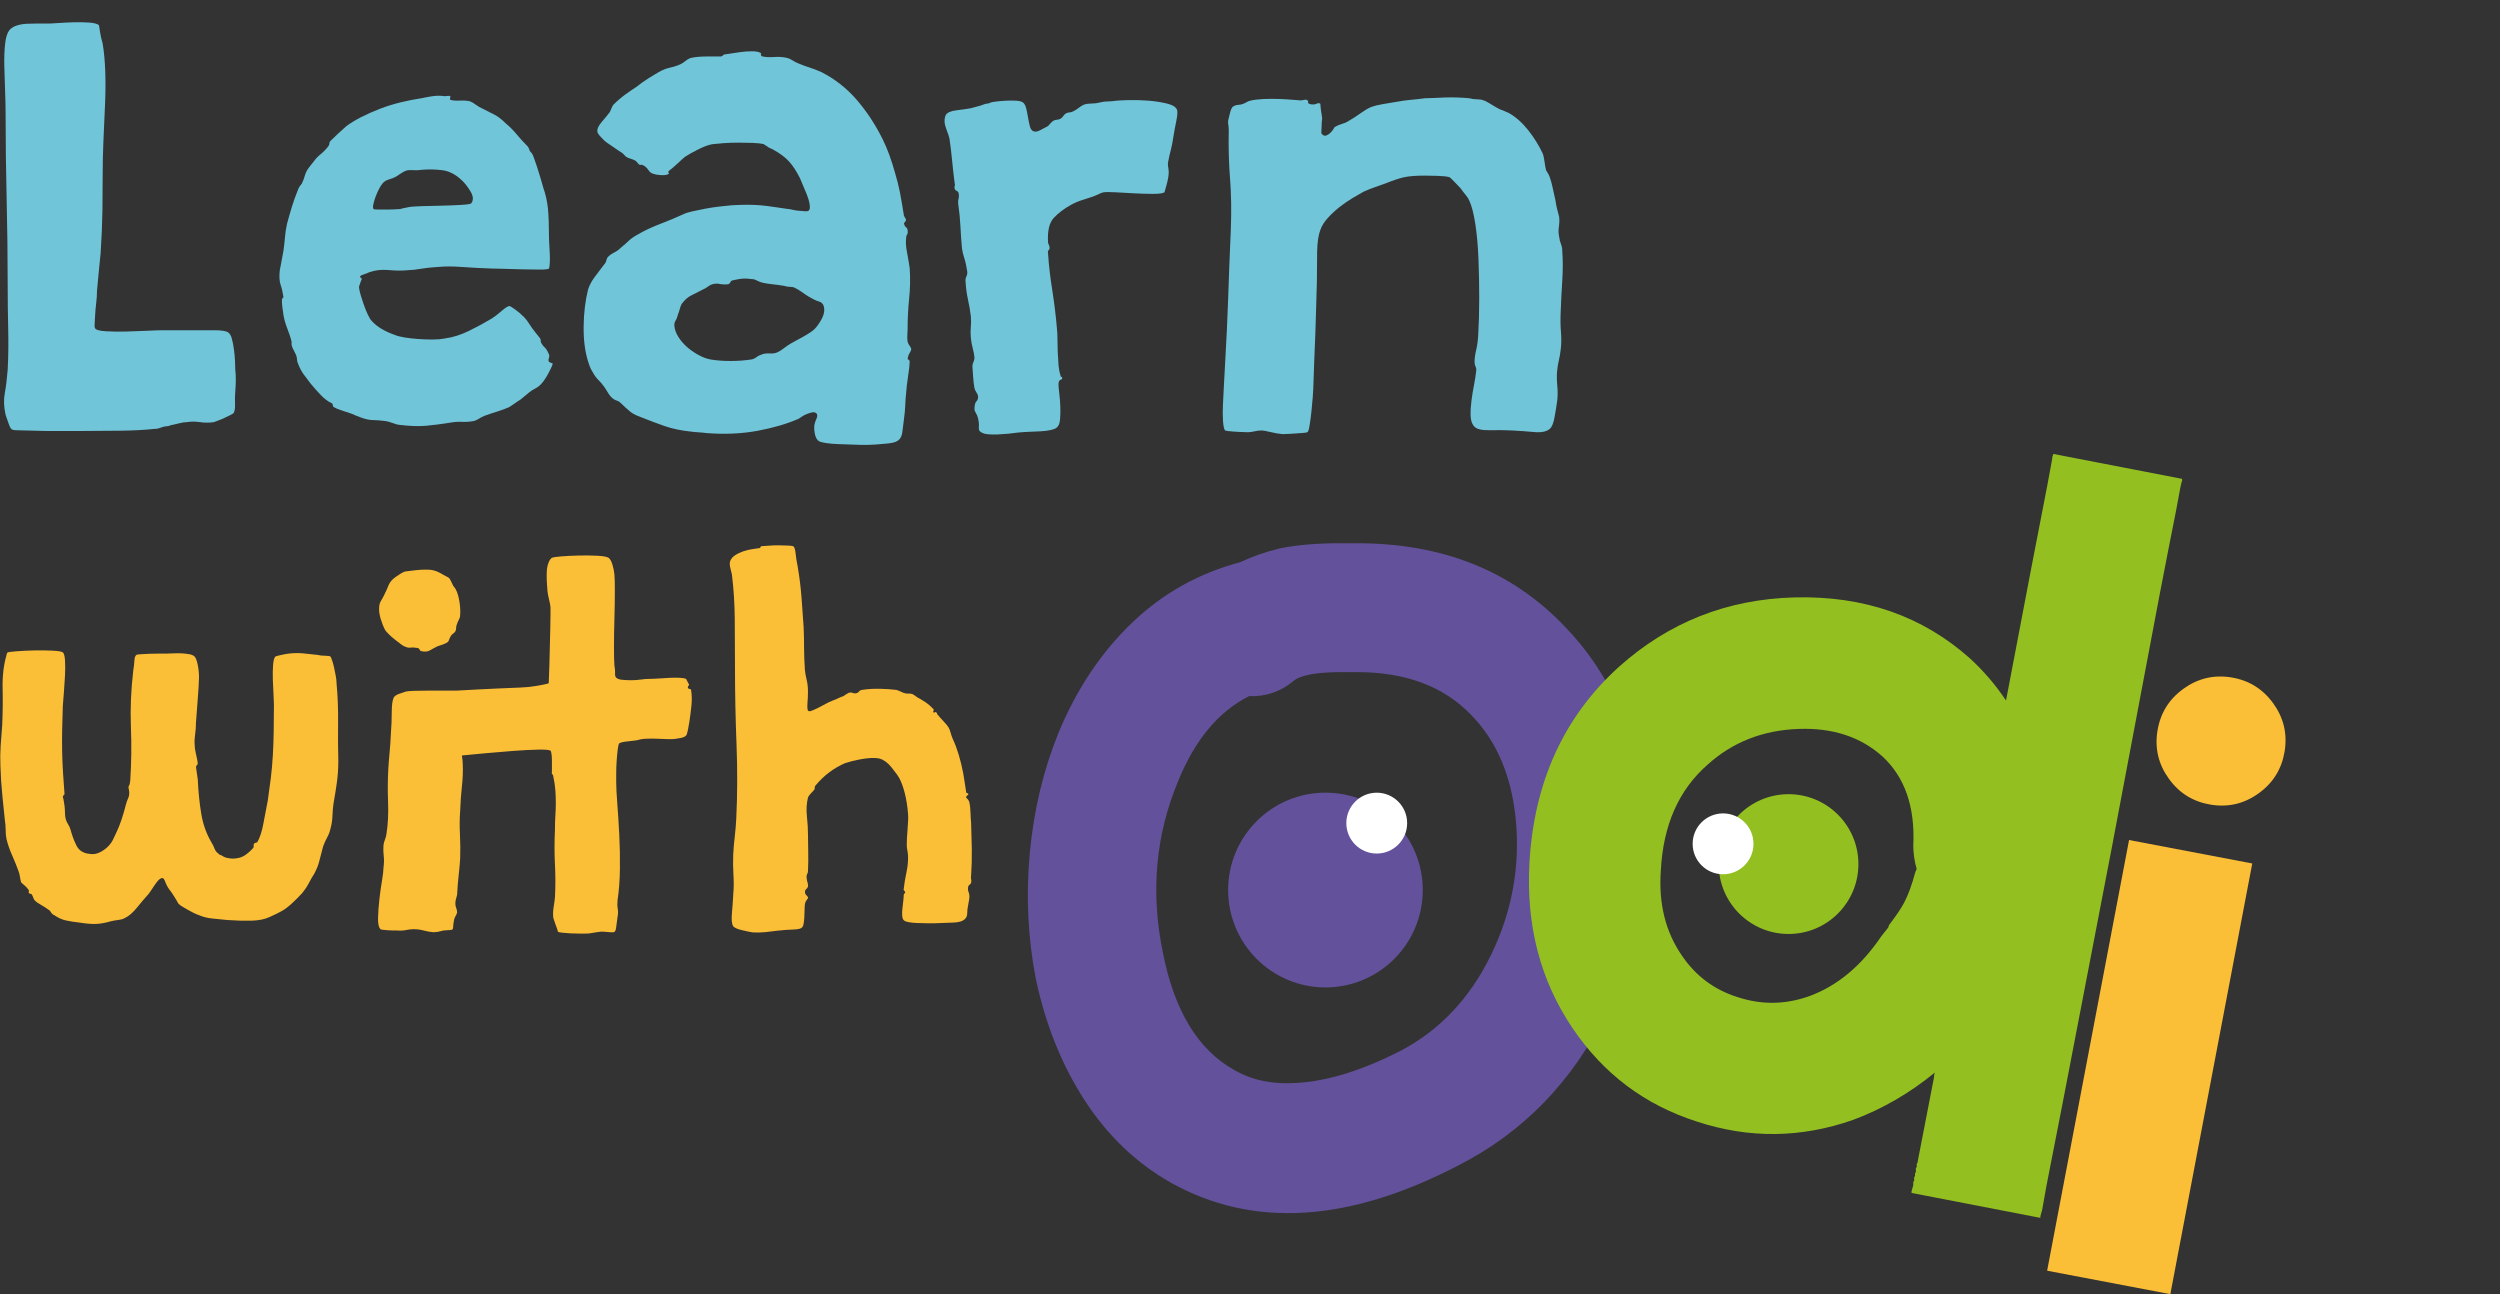
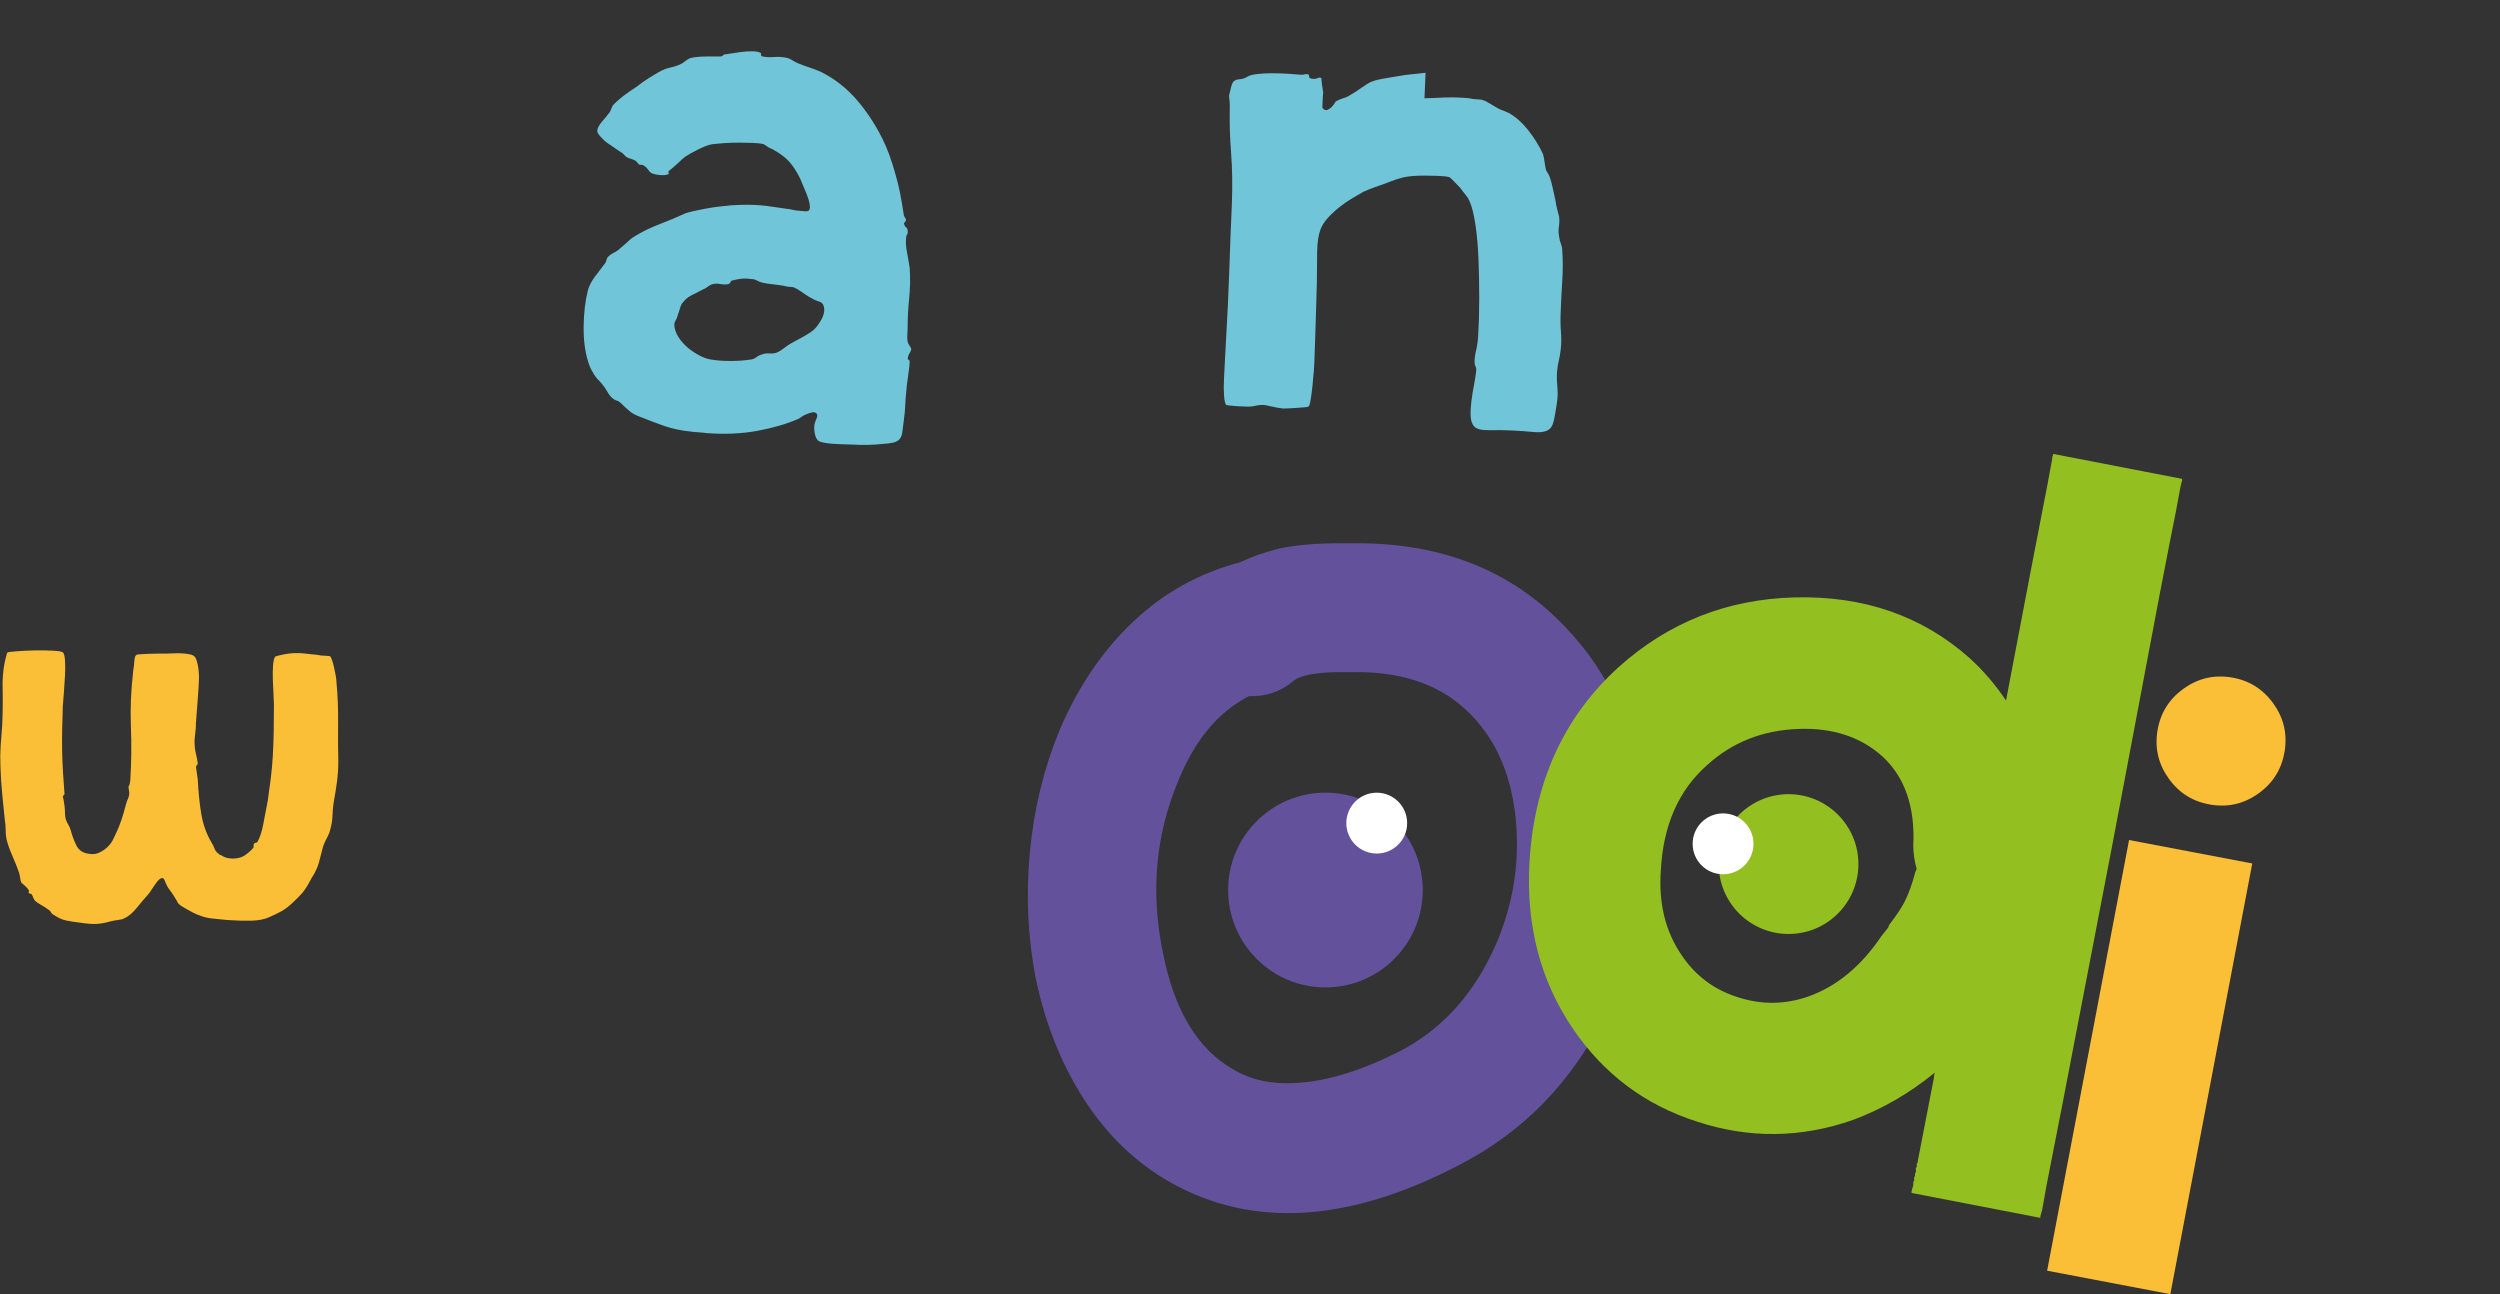
<svg xmlns="http://www.w3.org/2000/svg" fill="none" height="1568" viewBox="0 0 3029 1568" width="3029">
  <rect x="0" y="0" width="3029" height="1568" fill="#333333" stroke="none" />
  <g fill="#71c5d9">
-     <path d="m59.235 28.588c1.257 0 4.855-.21 10.757-.629 5.903-.419 12.224-.734 18.965-.944s13.062-.105 18.965.315c5.902.419 9.919 1.468 12.014 3.18.42 2.971.839 5.697 1.258 8.213.838 5.067 1.886 9.716 3.178 13.909 1.677 10.135 2.724 21.633 3.178 34.494.42 12.861.315 26.282-.314 40.191-.629 13.91-1.257 28.064-1.886 42.393-.629 14.364-.943 28.063-.943 41.134 0 14.364-.105 29.217-.314 44.629-.21 15.413-.943 32.607-2.201 51.584-.419 4.229-1.048 10.45-1.886 18.663s-1.676 17.195-2.514 26.91c0 4.648-.315 9.506-.943 14.574-.629 5.067-1.048 9.82-1.258 14.224-.209 4.438-.419 8.213-.628 11.393-.21 3.18.104 4.963.943 5.382 1.257 1.678 5.588 2.761 12.957 3.18 7.37.42 15.508.525 24.344.315 8.871-.21 17.393-.524 25.601-.944 8.208-.419 14.006-.629 17.394-.629h63.566c8.627 0 14.215.839 16.764 2.517 2.096 1.258 3.703 3.914 4.75 7.898 1.048 4.019 1.886 8.458 2.515 13.28.629 4.858 1.048 9.506 1.258 13.91.209 4.438.314 7.898.314 10.45.838 6.745.838 15.412 0 25.931-.419 5.068-.524 10.135-.314 15.203.209 5.067-.315 8.667-1.572 10.764-.419.839-1.816 1.817-4.122 2.831-2.34 1.048-4.75 2.202-7.264 3.495-2.515 1.258-5.065 2.341-7.579 3.18-2.515.839-4.226 1.468-5.065 1.887-5.483.839-11.071.839-16.764 0-5.693-.838-11.072-.838-16.136 0-2.515 0-5.379.42-8.522 1.258-3.179.839-6.846 1.678-11.072 2.517-1.677.838-3.388 1.258-5.064 1.258-1.677 0-3.598.419-5.693 1.258-1.258.419-2.515.839-3.807 1.258-1.258.42-2.969.629-5.065.629-11.386 1.258-25.217 1.992-41.423 2.202-16.24.21-31.294.315-45.229.315h-45.545c-3.807 0-7.998-.105-12.643-.315-4.645-.21-8.976-.315-12.958-.315s-7.474-.104-10.443-.314c-2.969-.21-4.645-.734-5.064-1.573-.838-.419-1.991-2.726-3.493-6.955-1.467-4.228-2.654-7.583-3.493-10.135-2.131-9.715-2.445-18.452-.943-26.281 1.467-7.793 2.619-17.195 3.493-28.168.838-16.042 1.048-32.677.629-50.012-.419-17.299-.629-35.437-.629-54.415 0-33.34-.419-67.485-1.257-102.538-.838-35.019-1.257-69.618-1.257-103.798 0-8.003-.21-17.194-.629-27.539-.419-10.345-.733-20.34-.943-30.056s.105-18.453.943-26.281c.838-7.793 2.515-13.385 5.064-16.775 2.096-2.516 5.064-4.438 8.871-5.697 3.807-1.258 7.998-1.992 12.643-2.202 4.645-.21 9.255-.315 13.901-.315h12.643z" />
-     <path d="m510.835 119.07c1.257-.42 4.959-1.154 11.071-2.202 6.112-1.049 11.701-1.153 16.765-.315.838 0 2.096-.105 3.807-.314 1.677-.21 2.724-.105 3.178.314 0 .42-.104 1.258-.314 2.517-.21 1.258-.105 1.887.314 1.887 2.515.839 6.427 1.153 11.701.943 5.274-.209 9.395.105 12.329.944 2.095.839 4.435 2.202 6.95 4.124 2.515 1.887 5.274 3.495 8.208 4.753 5.902 2.971 10.862 5.487 14.879 7.584 4.016 2.132 8.312 5.487 12.957 10.135 4.646 3.809 9.046 8.213 13.272 13.28 4.226 5.068 8.627 9.926 13.272 14.574.839.839 1.467 1.992 1.886 3.495.42 1.468 1.048 2.656 1.887 3.495 1.257.838 2.514 3.075 3.806 6.64 1.258 3.599 2.62 7.584 4.122 12.022 1.467 4.438 2.829 8.877 4.121 13.28 1.257 4.439 2.305 8.143 3.178 11.079 2.934 8.458 4.855 16.985 5.693 25.617.839 8.668 1.258 20.585 1.258 35.753 0 .839.105 3.18.314 6.954.21 3.81.419 7.689.629 11.708.209 4.019.209 7.829 0 11.393-.21 3.6-.524 5.802-.943 6.641-.838.838-4.541 1.258-11.072 1.258s-13.831-.105-21.829-.315c-7.998-.209-15.717-.419-23.086-.629-7.37-.209-11.91-.314-13.587-.314-12.643-.42-24.553-1.049-35.73-1.888-11.176-.838-20.99-.838-29.408 0-7.579.42-14.459 1.154-20.571 2.202-6.112 1.049-10.862 1.573-14.215 1.573-7.579.839-15.717.839-24.344 0-8.662-.839-16.555 0-23.715 2.516-1.677.839-3.807 1.678-6.322 2.516-2.515.839-4.017 1.468-4.436 1.888-.838.838-.733 1.677.315 2.516 1.047.839 1.571 1.468 1.571 1.887 0-.839-.209-.839-.628 0s-.839 1.887-1.258 3.181c-.419 1.258-.838 2.516-1.257 3.809-.419 1.258-.629 1.677-.629 1.258 0 2.516.629 5.906 1.886 10.135 1.258 4.229 2.62 8.458 4.122 12.652 1.467 4.228 3.038 8.143 4.75 11.707 1.676 3.6 3.178 6.011 4.435 7.27 3.353 3.809 7.37 7.059 12.015 9.82s9.919 5.172 15.822 7.269c2.934 1.259 6.95 2.342 12.014 3.181 5.065.838 10.548 1.468 16.451 1.887 5.902.419 11.7.629 17.393.629s10.653-.419 14.879-1.258c9.71-1.258 19.489-4.334 29.408-9.192 9.919-4.857 19.07-9.82 27.522-14.888 3.353-2.097 7.37-5.172 12.015-9.191s7.788-6.011 9.5-6.011c.838 0 3.178 1.363 6.95 4.124 3.807 2.761 7.37 5.801 10.758 9.191 2.095 2.132 4.226 4.858 6.321 8.213 2.096 3.39 4.226 6.326 6.322 8.877.838 1.258 1.991 2.761 3.493 4.438 1.466 1.678 2.619 3.181 3.492 4.439.419.839.629 1.887.629 3.18s.419 2.342 1.257 3.18c.839 1.678 2.096 3.286 3.807 4.753 1.677 1.468 3.353 4.334 5.065 8.528.419 1.258.314 2.761-.315 4.438-.628 1.678-.524 3.181.315 4.439l4.435 1.887c-.419 2.132-2.2 6.116-5.378 12.022-3.179 5.907-6.427 10.555-9.815 13.91-1.676 1.677-3.807 3.18-6.321 4.438-2.515 1.258-4.855 2.761-6.951 4.439-2.13 1.677-4.016 3.285-5.693 4.753-1.676 1.468-3.388 2.831-5.064 4.124-2.131 1.258-4.331 2.761-6.636 4.438-2.34 1.678-4.541 3.18-6.636 4.439-4.645 2.131-9.395 3.914-14.215 5.382-4.855 1.468-10.234 3.285-16.136 5.382-2.131.838-4.331 1.992-6.636 3.495-2.34 1.467-4.541 2.446-6.636 2.83-4.227.839-8.767 1.154-13.587.944-4.855-.21-9.605.105-14.215.944-10.548 1.677-20.362 2.97-29.408 3.809-9.081.839-20.362.419-33.844-1.258-2.13-.419-4.54-1.153-7.265-2.202-2.759-1.048-5.378-1.782-7.893-2.202-6.741-.838-12.015-1.258-15.822-1.258s-8.661-1.048-14.564-3.18c-2.13-.839-4.016-1.573-5.693-2.202-1.676-.629-3.388-1.363-5.064-2.202-3.807-1.258-7.894-2.621-12.329-4.124-4.436-1.467-7.684-2.83-9.815-4.123-.419-.42-.733-1.259-.943-2.517-.209-1.258-.524-1.887-.943-1.887-4.645-2.097-9.185-5.487-13.586-10.135-4.436-4.648-8.522-9.261-12.329-13.91-2.515-3.355-5.169-6.849-7.894-10.449-2.759-3.565-5.169-8.108-7.264-13.595-.839-1.678-1.258-3.355-1.258-5.068 0-1.712-.419-3.564-1.257-5.696-.838-1.678-1.572-3.181-2.2-4.439-.629-1.258-1.362-2.726-2.201-4.438-.838-2.097-1.152-3.81-.943-5.068.21-1.258-.105-3.18-.943-5.696-.838-2.936-2.305-7.165-4.435-12.652-2.131-5.487-3.598-10.764-4.436-15.831-.419-2.936-.838-5.907-1.257-8.877-.42-2.936-.629-5.697-.629-8.213 0-1.678.209-2.726.629-3.18l1.257-1.259c-.838-5.906-1.991-10.973-3.493-15.202-1.467-4.229-1.816-10.135-.943-17.719.419-2.097 1.048-5.382 1.886-9.821.839-4.438 1.677-8.947 2.515-13.595.838-5.906 1.467-11.498 1.886-16.775s1.257-10.659 2.515-16.146c1.676-6.326 3.562-12.966 5.693-19.921 2.095-6.955 4.645-14.014 7.579-21.214.419-1.258 1.048-2.516 1.886-3.809.838-1.258 1.676-2.307 2.515-3.18 1.676-3.355 2.933-6.64 3.807-9.821.838-3.18 2.305-6.221 4.435-9.191.838-1.258 1.886-2.621 3.178-4.124 1.258-1.468 2.515-3.041 3.807-4.753 1.677-2.516 4.331-5.277 7.894-8.213 3.562-2.936 6.636-6.116 9.186-9.506.838-.839 1.257-1.887 1.257-3.18s.419-2.307 1.257-3.181c2.096-2.097 4.96-4.858 8.522-8.213 3.563-3.355 7.055-6.535 10.443-9.506 5.065-3.809 11.072-7.479 18.022-11.078 6.951-3.565 14.565-6.955 22.772-10.135 8.208-3.181 16.66-5.802 25.287-7.899s17.184-3.809 25.601-5.067zm-17.708 87.336c-2.515.839-4.541 1.817-6.007 2.831-1.467 1.048-3.912 2.656-7.265 4.753-2.131 1.258-5.064 2.446-8.871 3.495-3.807 1.048-6.741 3.285-8.872 6.64-.419.419-1.362 1.992-2.829 4.753s-2.829 5.801-4.121 9.191c-1.257 3.39-2.201 6.536-2.829 9.506-.629 2.971-.524 4.858.314 5.697.419.419 2.41.629 6.008.629h11.071c3.807 0 8.872-.21 15.193-.629 1.258-.419 2.41-.734 3.493-.944 1.048-.209 2.619-.524 4.75-.943 2.934-.839 8.522-1.363 16.765-1.573 8.207-.21 16.764-.419 25.601-.629 8.871-.21 16.764-.524 23.715-.944 6.95-.419 10.862-1.048 11.7-1.887 2.934-3.809 2.62-8.632-.943-14.573-3.597-5.907-7.265-10.555-11.072-13.91-7.159-6.745-14.983-10.659-23.4-11.708-8.453-1.048-17.079-1.153-25.951-.314-1.676.419-4.54.524-8.522.314-4.016-.209-6.636-.105-7.893.315z" />
    <path d="m878.332 65.913c.419 0 2.515-.315 6.322-.944s7.998-1.258 12.643-1.887 9.256-.944 13.901-.944 7.998.629 10.128 1.887c.839.419 1.048 1.048.629 1.887-.419.839.21 1.677 1.886 2.516 4.226.839 9.046 1.048 14.564.629 5.484-.419 10.758 0 15.822 1.258 1.677.419 3.702 1.363 6.007 2.831 2.306 1.468 4.541 2.656 6.637 3.495 5.064 2.132 9.884 3.914 14.564 5.382 4.645 1.468 9.255 3.285 13.901 5.382 16.454 8.457 30.664 19.606 42.684 33.551 12.01 13.909 22.45 29.741 31.29 47.46 2.93 5.906 5.69 12.336 8.21 19.291 2.51 6.955 4.85 14.224 6.95 21.843 2.51 8.458 4.54 16.461 6.01 24.045 1.46 7.583 3.03 16.88 4.75 27.854.41.838.83 1.572 1.25 2.201s.84 1.363 1.26 2.202c0 1.258-.42 2.342-1.26 3.18l-1.25 1.259c.41 2.516 1.25 4.228 2.51 5.067s1.89 2.132 1.89 3.809c.42 2.132.21 3.81-.63 5.068s-1.26 3.18-1.26 5.697c-.42 4.228 0 9.61 1.26 16.146 1.25 6.535 2.3 12.756 3.18 18.662.83 12.232.62 24.464-.63 36.696-1.26 12.232-1.89 24.674-1.89 37.36 0 1.678-.1 4.019-.31 6.955-.21 2.971-.11 5.697.31 8.213.42 1.677 1.26 3.39 2.52 5.067 1.25 1.678 1.88 2.971 1.88 3.81 0 1.258-.63 2.831-1.88 4.753-1.26 1.887-2.13 4.543-2.52 7.898 0-.419.42-.314 1.26.315s1.26 1.363 1.26 2.201c0 3.39-.63 9.192-1.89 17.405s-2.13 15.517-2.51 21.843c-.42 3.39-.74 7.828-.95 13.28-.21 5.487-.73 11.184-1.57 17.09-.84 6.326-1.47 11.393-1.89 15.203-.41 3.809-1.46 6.745-3.17 8.876-1.68 2.097-4.23 3.565-7.58 4.439-3.39.839-8.46 1.468-15.2 1.887-8.45.839-16.87 1.153-25.28.944-8.46-.21-17.5-.525-27.21-.944s-16.765-1.363-21.201-2.831-6.846-7.059-7.265-16.775c0-3.39.839-6.85 2.515-10.45 1.677-3.564 1.677-6.011 0-7.269-1.257-1.258-3.178-1.573-5.693-.944-2.515.63-4.96 1.468-7.265 2.517-2.34 1.048-4.331 2.202-6.007 3.495-1.677 1.258-2.759 1.887-3.178 1.887-13.517 5.906-29.723 10.659-48.688 14.224s-39.641 4.543-61.994 2.831c-2.969-.42-6.217-.734-9.815-.944-3.597-.21-6.845-.524-9.814-.943-11.805-1.259-22.248-3.495-31.294-6.641-9.081-3.18-18.861-6.85-29.408-11.078-3.388-1.259-6.008-2.412-7.894-3.495-1.886-1.049-3.597-2.202-5.064-3.495-1.467-1.258-3.074-2.621-4.75-4.124-1.677-1.468-3.807-3.495-6.322-6.011-1.257-1.258-2.654-2.097-4.121-2.516-1.467-.42-2.829-1.049-4.121-1.888-2.969-2.097-5.484-5.067-7.579-8.877-2.131-3.809-4.646-7.374-7.58-10.764-2.13-2.097-3.806-3.914-5.064-5.382-1.257-1.468-2.445-3.04-3.493-4.753-1.047-1.677-2.2-3.704-3.492-6.011-1.258-2.307-2.515-5.592-3.807-9.821-3.807-12.231-5.588-26.456-5.379-42.707.21-16.251 1.991-31.104 5.379-44.629 1.676-5.067 4.331-10.03 7.893-14.888 3.563-4.858 7.474-10.03 11.701-15.517 1.257-1.258 2.095-2.831 2.514-4.753.419-1.887 1.048-3.25 1.886-4.124 2.096-2.097 4.646-3.914 7.579-5.382 2.934-1.468 5.484-3.25 7.579-5.382 4.646-3.809 8.103-6.85 10.443-9.192 2.341-2.341 6.217-4.962 11.701-7.898 7.16-4.229 15.717-8.213 25.601-12.022 9.919-3.81 19.489-7.794 28.779-12.023 2.515-1.258 6.217-2.411 11.072-3.494 4.855-1.049 10.024-2.097 15.507-3.181 5.484-1.048 10.967-1.887 16.451-2.516 5.483-.629 10.548-1.153 15.193-1.573 7.16-.419 13.481-.629 18.965-.629 5.483 0 10.757.21 15.822.629 5.064.42 10.233 1.049 15.507 1.888 5.274.838 11.072 1.677 17.393 2.516 1.258 0 3.179.314 5.693.943 2.515.63 5.17 1.049 7.894 1.259 2.724.209 5.274.419 7.579.629 2.305.209 3.877-.105 4.75-.944 1.257-1.258 1.572-3.809.943-7.584-.629-3.809-1.816-7.793-3.493-12.022-1.676-4.229-3.388-8.213-5.064-12.022-1.677-3.81-2.759-6.326-3.178-7.584-4.227-8.423-8.662-15.203-13.273-20.235-4.645-5.068-11.176-9.926-19.593-14.574-.838-.419-1.991-.943-3.493-1.573-1.467-.629-2.654-1.363-3.493-2.201-1.676-.839-2.968-1.678-3.807-2.517-3.387-.838-7.823-1.363-13.272-1.572-5.483-.21-11.386-.315-17.707-.315-6.322 0-12.329.21-18.022.629-5.693.42-10.234.839-13.587 1.258-4.645.839-10.338 2.971-17.079 6.326-6.741 3.39-12.015 6.326-15.822 8.877-2.13 1.678-5.064 4.334-8.871 7.898-3.807 3.6-7.369 6.641-10.757 9.192-.839.839-.943 1.677-.315 2.516.629.839.105 1.468-1.571 1.887-2.131.839-5.274 1.049-9.5.629-4.226-.419-7.579-1.258-10.129-2.516-1.257-.839-2.515-2.202-3.807-4.124-1.257-1.887-2.969-3.495-5.064-4.753-1.258-.839-2.445-1.153-3.493-.943-1.048.209-1.991-.105-2.829-.944s-1.572-1.678-2.2-2.516c-.629-.839-1.363-1.468-2.201-1.888-1.676-.838-3.597-1.572-5.693-2.201-2.13-.629-3.807-1.363-5.064-2.202-.838-.839-1.572-1.573-2.2-2.202-.629-.629-1.363-1.363-2.201-2.202-3.388-2.096-6.531-4.228-9.5-6.325s-6.322-4.439-10.129-6.955c-.838-.419-2.829-2.307-6.007-5.697-3.178-3.355-4.75-5.696-4.75-6.954-.419-3.39 1.362-7.374 5.379-12.023 4.016-4.648 7.264-8.632 9.814-12.022.838-1.677 1.572-3.355 2.2-5.067.629-1.678 1.363-2.936 2.201-3.81 4.645-4.648 9.57-8.877 14.879-12.651 5.273-3.81 9.569-6.745 12.957-8.877 2.096-1.678 4.331-3.39 6.636-5.068 2.305-1.677 5.169-3.564 8.522-5.696 2.934-1.677 5.589-3.25 7.894-4.753 2.305-1.468 4.75-2.831 7.264-4.124 3.353-1.677 6.636-2.831 9.815-3.495 3.178-.629 6.426-1.573 9.814-2.831 3.388-1.258 6.217-2.831 8.522-4.753 2.305-1.887 4.541-3.25 6.636-4.124 5.484-1.258 11.91-1.887 19.28-1.887h18.022c1.257-.419 2.095-.944 2.514-1.573.42-.629 1.048-.944 1.886-.944zm3.807 278.469c-3.388.42-6.636.315-9.814-.314-3.179-.629-6.217-.524-9.186.314-1.677.42-3.493 1.363-5.379 2.831s-3.912 2.656-6.007 3.495c-5.903 2.971-10.862 5.487-14.879 7.584-4.016 2.132-7.684 5.487-11.072 10.135-.838 1.677-1.571 3.705-2.2 6.011-.629 2.307-1.362 4.543-2.2 6.64-.839 3.39-1.782 5.802-2.829 7.27-1.048 1.467-1.572 3.494-1.572 6.011.419 4.648 1.991 9.191 4.75 13.595 2.724 4.438 6.217 8.527 10.443 12.337 3.807 3.39 8.313 6.535 13.586 9.506 5.274 2.97 10.234 4.857 14.879 5.696 7.16 1.258 15.263 1.887 24.344 1.887s17.603-.629 25.601-1.887c2.096-.419 4.121-1.363 6.007-2.831s4.331-2.621 7.265-3.495c2.515-.838 5.379-1.153 8.522-.943 3.178.21 6.007-.105 8.522-.944 2.934-1.258 5.903-3.04 8.872-5.382 2.933-2.306 5.902-4.333 8.871-6.011 4.645-2.516 9.255-5.067 13.901-7.584 4.645-2.516 8.626-5.067 12.014-7.584 3.388-2.516 6.846-6.954 10.443-13.28 3.563-6.326 4.541-12.022 2.829-17.09-.838-2.516-2.759-4.229-5.693-5.067-2.968-.839-6.95-2.726-12.014-5.697-3.388-2.097-6.532-4.229-9.5-6.326-2.969-2.097-5.484-3.564-7.579-4.438-1.258-.839-3.179-1.258-5.694-1.258-2.514 0-5.064-.42-7.578-1.258-5.065-.839-9.71-1.468-13.901-1.888-4.226-.419-8.208-1.048-12.015-1.887-2.969-.839-5.379-1.782-7.265-2.831-1.886-1.048-3.911-1.572-6.007-1.572-5.483-.839-10.548-.839-15.193 0-4.645.838-7.579 1.467-8.871 1.887-.42 0-.943.629-1.572 1.887s-1.572 2.132-2.829 2.516z" />
-     <path d="m1350.19 122.25c3.35-.42 8.94-.734 16.76-.944 7.79-.21 15.82 0 24.03.629s15.82 1.818 22.77 3.495c6.95 1.678 11.08 4.229 12.33 7.584.84 2.132.53 6.745-.94 13.909-1.47 7.165-2.62 13.526-3.49 18.977-.84 5.907-1.89 11.289-3.18 16.147-1.26 4.858-2.34 9.611-3.18 14.224-.42 2.132-.31 4.753.32 7.898.62 3.18.52 7.06-.32 11.708-.42 2.132-.73 3.6-.94 4.438-.21.839-.53 2.132-.94 3.81l-2.52 8.877c-2.13 1.258-6.64 1.887-13.59 1.887s-14.46-.21-22.45-.629c-8-.42-15.62-.839-22.78-1.258-7.16-.42-12.22-.42-15.19 0-1.68.419-3.39 1.048-5.06 1.887-1.68.839-3.6 1.677-5.7 2.516-4.64 1.678-9.39 3.285-14.25 4.753-4.85 1.468-9.6 3.495-14.21 6.011-8.45 4.648-15.4 9.926-20.89 15.832-5.48 5.906-7.82 15.832-6.95 29.741 0 .839.32 1.817.95 2.831.62 1.048.94 2.446.94 4.124 0 .839-.42 1.677-1.26 2.516s-1.05 2.132-.63 3.81c.84 13.525 2.52 28.273 5.07 44.314 2.51 16.042 4.43 31.629 5.69 46.831.42 3.39.63 7.584.63 12.652 0 5.067.1 10.24.31 15.517s.53 10.449.95 15.517c.41 5.067 1.25 9.506 2.51 13.28 0 .839.21 1.259.63 1.259.42.419.84.629 1.26.629.42 1.677-.21 2.761-1.89 3.18s-2.51 2.341-2.51 5.696c0 2.132.31 5.697.94 10.765.63 5.067 1.05 10.344 1.26 15.831s.1 10.66-.32 15.517c-.42 4.858-1.67 8.143-3.81 9.821-1.25 1.258-3.8 2.342-7.57 3.18-3.81.839-8 1.363-12.65 1.573-4.64.21-9.5.419-14.56.629-5.07.21-9.5.524-13.27.944-2.52.419-5.91.838-10.13 1.258-4.23.419-8.66.734-13.27.943-4.65.21-8.98.105-12.96-.314-4.02-.419-7.06-1.678-9.19-3.809-.84-.839-1.15-2.726-.94-5.697.21-2.936-.11-6.116-.94-9.506-.42-2.097-1.26-4.229-2.52-6.326s-1.88-3.565-1.88-4.438c0-5.068.73-8.318 2.2-9.821 1.46-1.468 2.2-3.25 2.2-5.382 0-1.677-.63-3.495-1.89-5.382s-2.13-3.704-2.51-5.382c-.84-4.648-1.37-9.052-1.58-13.28-.21-4.229-.52-8.633-.94-13.281 0-1.677.42-3.355 1.26-5.067.84-1.678 1.26-3.565 1.26-5.697-.42-3.809-1.16-7.584-2.21-11.393-1.04-3.81-1.78-8.003-2.2-12.652-.41-4.228-.41-8.422 0-12.651.42-4.229.42-8.632 0-13.28-.83-6.745-1.99-13.49-3.49-20.236-1.47-6.745-2.44-13.699-2.83-20.899-.42-2.516-.1-4.858.95-6.955 1.04-2.096 1.36-4.228.94-6.325-.84-5.907-1.99-11.184-3.49-15.832-1.47-4.648-2.45-8.632-2.83-12.022-.84-9.262-1.47-18.243-1.89-26.911-.42-8.632-1.26-17.194-2.51-25.617-.42-2.516-.32-5.067.31-7.584.63-2.516.52-5.067-.31-7.583-.42-.839-1.16-1.468-2.2-1.888-1.05-.419-1.79-1.258-2.2-2.516-.42-.839-.42-1.887 0-3.18.41-1.258.41-2.307 0-3.181-1.26-9.715-2.34-19.081-3.18-28.168-.84-9.052-1.89-17.824-3.18-26.281-.42-2.097-1.78-6.221-4.12-12.337-2.31-6.116-2.41-11.498-.32-16.146 1.68-2.936 6.01-4.858 12.96-5.697s12.75-1.678 17.39-2.516c2.94-.839 5.7-1.573 8.21-2.202 2.52-.629 4.86-1.363 6.95-2.202 2.1-.839 3.81-1.258 5.07-1.258 1.25 0 2.51-.419 3.8-1.258 1.26-.419 3.71-.839 7.27-1.258 3.56-.42 7.37-.734 11.38-.944 4.02-.21 8-.21 12.02 0s6.84.944 8.52 2.202 2.94 3.6 3.81 6.955c.84 3.39 1.57 6.954 2.2 10.764.63 3.809 1.36 7.374 2.2 10.764s2.3 5.487 4.43 6.326c2.1.838 4.65.524 7.58-.944 2.94-1.468 6.33-3.25 10.13-5.382.84-.839 1.78-1.887 2.87-3.18 1.04-1.259 2.2-2.307 3.49-3.181 1.68-.838 3.18-1.258 4.43-1.258 1.26 0 2.73-.419 4.44-1.258 1.26-.839 2.31-1.887 3.18-3.18.84-1.258 1.88-2.307 3.18-3.181 1.67-.838 3.18-1.258 4.43-1.258 1.26 0 2.73-.419 4.44-1.258 2.51-1.258 4.85-2.726 6.95-4.438 2.09-1.678 4.22-2.936 6.32-3.81 2.51-.839 5.59-1.258 9.19-1.258 3.59 0 6.84-.419 9.81-1.258 3.35-.839 6.43-1.258 9.19-1.258s5.58-.21 8.55-.629z" />
-     <path d="m1725.89 119.07c2.52 0 6.01-.105 10.45-.315 4.43-.21 9.15-.419 14.21-.629s10.23-.21 15.51 0c5.27.21 10.02.524 14.25.944 2.93.838 6 1.258 9.18 1.258s5.8.419 7.9 1.258c1.67.419 4.75 1.992 9.18 4.753 4.44 2.761 7.9 4.753 10.45 6.011 2.09.839 4.01 1.573 5.69 2.202 1.67.629 3.35 1.363 5.06 2.202 8.42 4.648 16.35 11.602 23.72 20.899 7.37 9.296 13.37 18.977 18.02 29.112.84 2.971 1.47 6.116 1.89 9.506.41 3.39 1.04 6.745 1.88 10.135.84 1.258 1.68 2.656 2.52 4.124.83 1.468 1.46 2.831 1.88 4.124 1.26 3.39 2.41 7.584 3.5 12.651 1.04 5.068 2.2 10.345 3.49 15.832.42 3.39 1.05 6.64 1.88 9.82.84 3.181 1.68 6.431 2.52 9.821.42 3.809.31 7.828-.32 12.022-.62 4.229-.52 8.213.32 12.022.42 3.39 1.15 6.326 2.2 8.877 1.05 2.517 1.57 5.278 1.57 8.213.84 11.394.84 23.521 0 36.382s-1.47 25.407-1.89 37.639c-.41 8.458-.31 16.566.32 24.359.63 7.829.52 14.888-.32 21.214-.41 4.229-1.15 8.528-2.2 12.966-1.04 4.438-1.78 8.982-2.2 13.595-.42 5.487-.31 11.498.32 18.033.63 6.536.52 12.757-.32 18.663-.83 5.906-1.88 12.337-3.17 19.292-1.26 6.954-3.18 11.498-5.7 13.595-3.8 3.355-10.23 4.648-19.28 3.809-9.08-.839-17.81-1.468-26.26-1.887-8.45-.42-17.39-.525-26.89-.315s-15.72-1.153-18.66-4.124c-2.96-2.935-4.54-7.269-4.75-12.966-.21-5.696.11-11.812.95-18.348.84-6.535 1.88-13.07 3.18-19.606 1.25-6.535 2.09-11.917 2.51-16.146.42-2.097.21-4.019-.63-5.697-.84-1.677-1.26-3.564-1.26-5.696 0-4.229.63-8.947 1.89-14.224s2.1-11.289 2.51-18.034c.84-13.909 1.26-29.007 1.26-45.258s-.31-32.153-.94-47.775c-.63-15.587-1.89-29.636-3.81-42.078-1.88-12.441-4.33-21.842-7.26-28.168-.84-2.097-2.34-4.439-4.44-6.955-2.13-2.516-4.22-5.277-6.32-8.213-2.13-2.097-4.54-4.648-7.26-7.584-2.76-2.935-4.75-4.857-6.01-5.696-2.97-.839-7.58-1.363-13.9-1.573s-11.81-.314-16.45-.314c-10.97 0-19.53.733-25.64 2.201s-12.75 3.705-19.91 6.641c-4.64 1.677-9.39 3.39-14.21 5.067-4.86 1.678-9.61 3.6-14.25 5.697-3.81 2.132-8.35 4.753-13.59 7.898-5.27 3.18-10.44 6.745-15.51 10.764-5.06 4.019-9.71 8.353-13.9 12.966-4.22 4.648-7.16 9.296-8.87 13.91-2.51 6.325-3.91 15.307-4.12 26.91s-.31 23.73-.31 36.381c-.42 12.232-.74 23.416-.95 33.551s-.52 20.165-.94 30.056c-.42 9.925-.84 20.235-1.26 30.999s-.84 22.682-1.25 35.752c0 1.258-.21 4.544-.63 9.821s-.95 10.974-1.57 17.09c-.63 6.116-1.37 11.707-2.21 16.775-.83 5.067-1.67 7.793-2.51 8.213-.42.419-1.82.734-4.12.943-2.31.21-5.07.42-8.21.63-3.18.209-6.32.419-9.5.629-3.18.209-6.01.314-8.52.314-4.65-.419-9.5-1.258-14.57-2.516-5.06-1.258-8.87-1.887-11.38-1.887-2.52 0-5.59.419-9.15 1.258-3.6.839-7.72 1.048-12.33.629-2.97 0-7.16-.21-12.64-.629-5.49-.42-8.67-.839-9.5-1.258-1.26-1.678-2.13-5.592-2.52-11.708-.42-6.116-.42-13.071 0-20.899.42-7.794.84-16.042 1.26-24.674s.84-16.356 1.26-23.101c1.67-28.273 2.93-55.254 3.8-81.011.84-25.722 1.89-53.156 3.18-82.268.84-22.367.52-42.812-.94-61.405-1.47-18.558-2.03-37.989-1.57-58.224 0-2.936-.21-5.592-.63-7.899-.42-2.306-.21-4.753.63-7.269.42-1.677.94-3.914 1.57-6.64s1.57-4.963 2.83-6.64c1.67-1.678 4.22-2.621 7.58-2.831 3.38-.21 6.74-1.363 10.12-3.495 2.1-1.258 5.91-2.202 11.39-2.831s11.39-.943 17.71-.943 12.75.209 19.28.629c6.53.419 12.12.838 16.76 1.258.84 0 2.2-.21 4.12-.629 1.89-.42 3.25-.21 4.13.629.83.839 1.04 1.572.62 2.202-.42.629.21 1.363 1.89 2.201 3.35.839 6.11.734 8.21-.314 2.09-1.049 3.8-.944 5.06.314-.42-.419-.31 1.783.32 6.641.62 4.857 1.15 8.352 1.57 10.449-.42 3.39-.63 6.326-.63 8.877 0 2.132-.11 4.334-.31 6.64-.21 2.342.1 3.705.94 4.124 1.67 1.678 3.49 2.132 5.38 1.258 1.88-.838 3.56-1.992 5.06-3.494 1.47-1.468 3.04-3.705 4.75-6.641 2.93-1.677 5.9-2.935 8.87-3.809 2.94-.839 5.07-1.678 6.32-2.516 5.91-3.355 11.18-6.745 15.83-10.135 4.64-3.356 8.87-5.907 12.64-7.584 4.64-1.678 9.71-2.936 15.19-3.81 5.49-.838 10.55-1.677 15.2-2.516 6.74-1.258 12.64-2.097 17.7-2.516 5.07-.42 10.76-1.049 17.08-1.887z" />
+     <path d="m1725.89 119.07c2.52 0 6.01-.105 10.45-.315 4.43-.21 9.15-.419 14.21-.629s10.23-.21 15.51 0c5.27.21 10.02.524 14.25.944 2.93.838 6 1.258 9.18 1.258s5.8.419 7.9 1.258c1.67.419 4.75 1.992 9.18 4.753 4.44 2.761 7.9 4.753 10.45 6.011 2.09.839 4.01 1.573 5.69 2.202 1.67.629 3.35 1.363 5.06 2.202 8.42 4.648 16.35 11.602 23.72 20.899 7.37 9.296 13.37 18.977 18.02 29.112.84 2.971 1.47 6.116 1.89 9.506.41 3.39 1.04 6.745 1.88 10.135.84 1.258 1.68 2.656 2.52 4.124.83 1.468 1.46 2.831 1.88 4.124 1.26 3.39 2.41 7.584 3.5 12.651 1.04 5.068 2.2 10.345 3.49 15.832.42 3.39 1.05 6.64 1.88 9.82.84 3.181 1.68 6.431 2.52 9.821.42 3.809.31 7.828-.32 12.022-.62 4.229-.52 8.213.32 12.022.42 3.39 1.15 6.326 2.2 8.877 1.05 2.517 1.57 5.278 1.57 8.213.84 11.394.84 23.521 0 36.382s-1.47 25.407-1.89 37.639c-.41 8.458-.31 16.566.32 24.359.63 7.829.52 14.888-.32 21.214-.41 4.229-1.15 8.528-2.2 12.966-1.04 4.438-1.78 8.982-2.2 13.595-.42 5.487-.31 11.498.32 18.033.63 6.536.52 12.757-.32 18.663-.83 5.906-1.88 12.337-3.17 19.292-1.26 6.954-3.18 11.498-5.7 13.595-3.8 3.355-10.23 4.648-19.28 3.809-9.08-.839-17.81-1.468-26.26-1.887-8.45-.42-17.39-.525-26.89-.315s-15.72-1.153-18.66-4.124c-2.96-2.935-4.54-7.269-4.75-12.966-.21-5.696.11-11.812.95-18.348.84-6.535 1.88-13.07 3.18-19.606 1.25-6.535 2.09-11.917 2.51-16.146.42-2.097.21-4.019-.63-5.697-.84-1.677-1.26-3.564-1.26-5.696 0-4.229.63-8.947 1.89-14.224s2.1-11.289 2.51-18.034c.84-13.909 1.26-29.007 1.26-45.258s-.31-32.153-.94-47.775c-.63-15.587-1.89-29.636-3.81-42.078-1.88-12.441-4.33-21.842-7.26-28.168-.84-2.097-2.34-4.439-4.44-6.955-2.13-2.516-4.22-5.277-6.32-8.213-2.13-2.097-4.54-4.648-7.26-7.584-2.76-2.935-4.75-4.857-6.01-5.696-2.97-.839-7.58-1.363-13.9-1.573s-11.81-.314-16.45-.314c-10.97 0-19.53.733-25.64 2.201s-12.75 3.705-19.91 6.641c-4.64 1.677-9.39 3.39-14.21 5.067-4.86 1.678-9.61 3.6-14.25 5.697-3.81 2.132-8.35 4.753-13.59 7.898-5.27 3.18-10.44 6.745-15.51 10.764-5.06 4.019-9.71 8.353-13.9 12.966-4.22 4.648-7.16 9.296-8.87 13.91-2.51 6.325-3.91 15.307-4.12 26.91s-.31 23.73-.31 36.381c-.42 12.232-.74 23.416-.95 33.551s-.52 20.165-.94 30.056s-.84 22.682-1.25 35.752c0 1.258-.21 4.544-.63 9.821s-.95 10.974-1.57 17.09c-.63 6.116-1.37 11.707-2.21 16.775-.83 5.067-1.67 7.793-2.51 8.213-.42.419-1.82.734-4.12.943-2.31.21-5.07.42-8.21.63-3.18.209-6.32.419-9.5.629-3.18.209-6.01.314-8.52.314-4.65-.419-9.5-1.258-14.57-2.516-5.06-1.258-8.87-1.887-11.38-1.887-2.52 0-5.59.419-9.15 1.258-3.6.839-7.72 1.048-12.33.629-2.97 0-7.16-.21-12.64-.629-5.49-.42-8.67-.839-9.5-1.258-1.26-1.678-2.13-5.592-2.52-11.708-.42-6.116-.42-13.071 0-20.899.42-7.794.84-16.042 1.26-24.674s.84-16.356 1.26-23.101c1.67-28.273 2.93-55.254 3.8-81.011.84-25.722 1.89-53.156 3.18-82.268.84-22.367.52-42.812-.94-61.405-1.47-18.558-2.03-37.989-1.57-58.224 0-2.936-.21-5.592-.63-7.899-.42-2.306-.21-4.753.63-7.269.42-1.677.94-3.914 1.57-6.64s1.57-4.963 2.83-6.64c1.67-1.678 4.22-2.621 7.58-2.831 3.38-.21 6.74-1.363 10.12-3.495 2.1-1.258 5.91-2.202 11.39-2.831s11.39-.943 17.71-.943 12.75.209 19.28.629c6.53.419 12.12.838 16.76 1.258.84 0 2.2-.21 4.12-.629 1.89-.42 3.25-.21 4.13.629.83.839 1.04 1.572.62 2.202-.42.629.21 1.363 1.89 2.201 3.35.839 6.11.734 8.21-.314 2.09-1.049 3.8-.944 5.06.314-.42-.419-.31 1.783.32 6.641.62 4.857 1.15 8.352 1.57 10.449-.42 3.39-.63 6.326-.63 8.877 0 2.132-.11 4.334-.31 6.64-.21 2.342.1 3.705.94 4.124 1.67 1.678 3.49 2.132 5.38 1.258 1.88-.838 3.56-1.992 5.06-3.494 1.47-1.468 3.04-3.705 4.75-6.641 2.93-1.677 5.9-2.935 8.87-3.809 2.94-.839 5.07-1.678 6.32-2.516 5.91-3.355 11.18-6.745 15.83-10.135 4.64-3.356 8.87-5.907 12.64-7.584 4.64-1.678 9.71-2.936 15.19-3.81 5.49-.838 10.55-1.677 15.2-2.516 6.74-1.258 12.64-2.097 17.7-2.516 5.07-.42 10.76-1.049 17.08-1.887z" />
  </g>
  <g fill="#fbbe37">
    <path d="m9.186 790.431c.699-.35 4.296-.804 10.792-1.328 6.496-.525 13.691-.874 21.619-1.049 7.893-.175 15.298-.07 22.143.28 6.846.349 10.967 1.048 12.399 2.097 1.397 1.048 2.27 4.298 2.619 9.75.349 5.452.349 11.533 0 18.208-.349 6.676-.803 13.456-1.327 20.306-.524 6.849-.978 12.406-1.327 16.6-.349 10.555-.629 20.41-.803 29.532-.175 9.156-.175 17.928 0 26.351.175 8.457.524 16.81 1.048 25.058.524 8.283 1.153 16.95 1.851 26.106l-1.048 1.049c-.699.699-1.048 1.573-1.048 2.621.349.35.699 1.573 1.048 3.705.349 2.096.699 4.403 1.048 6.849.349 2.831.524 5.627.524 8.423s.349 5.452 1.048 7.898c.699 2.097 1.677 4.124 2.899 6.081 1.222 1.922 2.2 4.122 2.899 6.602 1.746 6.68 4.121 13 7.125 18.98 2.969 5.98 8.347 9.33 16.066 10.03 4.226.7 8.243.11 12.119-1.85 3.877-1.92 7.195-4.3 10.024-7.13s4.925-5.8 6.322-8.98 2.794-6.15 4.226-8.98c3.877-8.077 7.544-18.981 11.072-32.716.698-2.796 1.676-5.522 2.899-8.178 1.222-2.621 1.502-5.871.803-9.751-.698-2.446-.698-4.124 0-4.997.699-.874 1.223-2.901 1.572-6.081 1.397-21.459 1.676-43.162.803-65.144-.873-21.983.07-44.909 2.899-68.814.699-4.229 1.153-8.073 1.327-11.603.175-3.495.978-5.801 2.375-6.85.349-.349 1.921-.594 4.75-.804 2.794-.174 6.077-.349 9.745-.524 3.702-.175 7.544-.279 11.595-.279h10.269c2.445 0 5.343-.07 8.696-.28 3.318-.175 6.671-.175 10.024 0s6.392.524 9.221 1.048c2.794.525 4.925 1.503 6.322 2.901s2.619 4.648 3.702 9.751c1.048 5.102 1.571 10.275 1.571 15.552 0 2.481-.174 6.5-.523 12.127-.35 5.627-.699 10.554-1.048 14.783-.349 4.928-.699 9.576-1.048 13.98-.349 4.403-.699 8.876-1.048 13.455 0 4.927-.349 9.75-1.048 14.503-.698 4.753-.873 9.052-.523 12.931 0 2.831.419 6.081 1.327 9.751.873 3.705 1.676 7.654 2.375 11.882 0 1.398-.35 2.377-1.048 2.901-.699.524-1.048 1.328-1.048 2.377 0 .349.28 2.201.803 5.522.524 3.355.978 6.43 1.328 9.226.698 15.133 2.095 29.007 4.226 41.659 2.095 12.651 6.147 24.082 12.119 34.282 1.747 2.83 3.074 5.45 3.947 7.9.873 2.48 2.55 4.58 4.994 6.33.35.7.978 1.15 1.852 1.32.873.18 1.501.46 1.851.81 1.746 1.05 3.353 1.85 4.75 2.37 1.397.53 4.051.98 7.893 1.33 5.972 0 10.792-1.15 14.495-3.42 3.702-2.27 7.299-5.35 10.792-9.23.698-.7.978-1.68.803-2.9s.07-2.2.803-2.9c.35-.35.978-.59 1.852-.8.873-.18 1.501-.42 1.851-.81 3.178-5.62 5.623-13.28 7.369-22.924 1.746-9.681 3.493-18.907 5.274-27.679 1.397-9.506 2.619-18.628 3.702-27.435 1.048-8.772 1.851-17.754 2.375-26.91.524-9.157.873-18.733 1.048-28.728.175-10.03.279-21.004.279-32.956 0-2.447-.174-6.606-.523-12.407-.35-5.802-.629-11.778-.804-17.929-.174-6.151-.105-11.882.28-17.124.349-5.278 1.222-8.773 2.619-10.555.349-.349 2.445-.979 6.322-1.852 3.877-.874 7.195-1.503 10.024-1.852 5.972-.699 11.77-.804 17.393-.28s11.421 1.153 17.394 1.852c2.794.699 5.972 1.049 9.5 1.049 3.527 0 5.623.349 6.321 1.048.349.35.978 1.748 1.851 4.229s1.677 5.277 2.375 8.422c.699 3.181 1.397 6.606 2.096 10.275.698 3.705 1.048 6.955 1.048 9.751 1.397 14.434 2.025 30.335 1.851 47.74-.175 17.404-.105 32.781.279 46.167 0 9.156-.628 18.033-1.851 26.63-1.222 8.633-2.55 16.811-3.947 24.534-.698 4.928-1.152 10.03-1.327 15.308-.174 5.277-.978 10.379-2.375 15.306-.698 3.53-2.026 7.03-3.946 10.56-1.921 3.53-3.598 7.2-4.995 11.07-2.096 7.73-3.702 13.81-4.75 18.21-1.048 4.41-3.004 9.23-5.798 14.51-2.48 3.88-4.75 7.82-6.845 11.88-2.096 4.05-4.75 8-7.894 11.88-3.877 4.23-8.103 8.42-12.643 12.65-4.226 3.88-8.173 6.85-11.875 8.98-3.702 2.1-8.697 4.58-15.019 7.38-5.972 2.83-13.446 4.3-22.387 4.47-8.977.18-18.546-.07-28.71-.8-6.671-.7-12.818-1.33-18.441-1.85-5.623-.53-10.897-1.86-15.822-3.95-2.095-.7-4.401-1.68-6.845-2.9-2.48-1.23-4.925-2.56-7.37-3.95-2.829-1.75-4.925-2.97-6.322-3.71-1.397-.7-3.003-1.92-4.75-3.7-.698-1.4-1.502-2.8-2.375-4.23-.873-1.4-1.851-2.97-2.899-4.75-1.746-2.8-3.597-5.46-5.518-7.9-1.921-2.45-3.772-5.98-5.518-10.56-1.048-2.79-2.48-3.88-4.226-3.18-1.747.7-3.528 2.2-5.274 4.48-1.747 2.3-3.598 4.92-5.519 7.89-1.921 3.01-3.597 5.39-4.994 7.13-3.877 4.23-8.418 9.58-13.691 16.08-5.274 6.5-10.374 10.8-15.298 12.93-1.747 1.05-4.226 1.75-7.37 2.1-3.178.35-6.147.87-8.976 1.57-5.972 1.75-11.595 2.83-16.869 3.18s-12.294-.17-21.096-1.57c-6.322-.7-11.875-1.57-16.59-2.62-4.75-1.05-9.395-3.18-13.971-6.33-1.746-.7-3.074-1.85-3.947-3.42-.873-1.58-2.026-2.73-3.423-3.43-2.829-2.1-5.798-4.05-8.976-5.8s-5.623-3.49-7.37-5.28c-.699-.7-1.327-1.85-1.851-3.42s-1.153-2.9-1.851-3.95c-.349-.35-.978-.6-1.851-.8-.873-.18-1.502-.42-1.851-.81 0-.7.07-1.4.279-2.1.175-.69.07-1.22-.279-1.57-1.397-2.1-3.074-3.95-4.995-5.52-1.921-1.57-3.248-2.73-3.947-3.43-.699-1.74-1.222-4.05-1.572-6.85-.349-2.79-1.048-5.45-2.096-7.89-1.746-4.93-4.226-10.98-7.369-18.21-3.178-7.2-5.449-13.81-6.846-19.78-.699-3.18-1.048-6.85-1.048-11.08s-.349-8.424-1.048-12.653c-.699-7.024-1.676-16.53-2.899-28.483-1.222-11.952-2.026-24.079-2.375-36.381-.349-8.073-.279-16.251.279-24.534.524-8.248 1.153-16.426 1.851-24.534.699-15.831.873-30.929.524-45.363-.349-14.399 1.222-27.784 4.75-40.086l.524-2.097 1.048-1.048z" />
-     <path d="m668.563 675.974c1.047-.699 4.819-1.328 11.316-1.852 6.496-.525 13.691-.874 21.619-1.049 7.894-.175 15.368-.07 22.388.28 7.02.349 11.596 1.223 13.691 2.621 1.747 1.398 3.249 4.124 4.471 8.178s2.026 8.003 2.375 11.882c.349 3.181.524 9.926.524 20.306 0 10.379-.175 21.528-.524 33.48-.349 11.953-.524 23.311-.524 34.005s.175 18.208.524 22.402c.698 3.879.978 7.025.803 9.506-.174 2.481.28 4.229 1.327 5.277 1.398 1.398 3.773 2.307 7.125 2.621 3.353.35 7.021.525 11.072.525 4.052 0 7.894-.28 11.596-.804s6.95-.804 9.744-.804c3.877 0 8.068-.175 12.644-.524 4.575-.35 9.046-.594 13.446-.804 4.401-.175 8.243-.175 11.596 0s5.868.629 7.649 1.328c-.349-.349.07.629 1.327 2.901 1.222 2.306 2.026 3.774 2.375 4.473 0-.349-.349 0-1.048 1.049-.698 1.048-.873 1.922-.524 2.621 0 .349.524.699 1.572 1.048.699.35 1.397.524 2.096.524 1.047 6.326 1.222 12.931.524 19.781-.699 6.85-1.572 13.63-2.62 20.305-1.048 6.676-2.026 11.429-2.899 14.224-.873 2.831-4.645 4.579-11.316 5.278-3.178.699-6.95.978-11.316.803-4.401-.174-8.872-.349-13.447-.524-4.575-.174-8.976-.174-13.167 0-4.226.175-7.894.804-11.072 1.853-.698 0-2.095.174-4.226.524-2.096.349-4.401.629-6.846.804-2.479.174-4.75.524-6.845 1.048-2.096.524-3.353.979-3.702 1.328-.699.699-1.328 3.18-1.852 7.374-.523 4.194-.977 8.982-1.327 14.259-.349 5.277-.524 10.275-.524 15.028v10.275c0 5.976.42 14.678 1.328 26.106.873 11.429 1.676 23.905 2.375 37.43.698 13.53.978 27.33.803 41.41-.175 14.05-1.153 26.91-2.899 38.52-.349 3.88-.279 7.3.279 10.27.524 3.01.42 6.26-.279 9.75-.699 4.58-1.222 8.53-1.572 11.89-.349 3.35-1.047 5.34-2.095 6.08-.699.7-3.353.8-7.894.28-4.575-.53-7.893-.63-10.024-.28-3.178.35-6.077.8-8.696 1.32-2.62.53-5.204.81-7.649.81h-8.697c-3.702 0-7.3-.11-10.792-.28-3.528-.18-6.776-.46-9.745-.8-3.003-.35-4.645-.7-4.994-1.05-.699-2.83-1.572-5.46-2.62-7.9-.698-2.1-1.397-4.13-2.095-6.08-.699-1.92-1.048-3.25-1.048-3.95-.349-3.88-.175-7.9.524-12.13.698-4.23 1.222-8.07 1.572-11.6.698-13 .698-26.39 0-40.09-.699-13.7-.699-27.61 0-41.66 0-6.672.174-12.578.524-17.681.349-5.102.523-10.1.523-15.027 0-4.928-.174-9.926-.523-15.028-.35-5.103-1.223-10.974-2.62-17.684 0-.699-.349-1.398-1.048-2.097-.698-.699-.873-1.748-.524-3.18v-13.7c0-2.796-.174-5.347-.524-7.654-.349-2.272-.698-3.6-1.047-3.949-1.397-1.049-6.497-1.503-15.298-1.328-8.802.175-18.895.699-30.316 1.572-11.421.874-22.912 1.853-34.508 2.901-11.595 1.049-20.746 1.922-27.417 2.621.349 2.097.594 4.054.803 5.802.175 1.747.28 3.53.28 5.277.349 8.108 0 16.88-1.048 26.386s-1.746 19.327-2.096 29.532c-.698 9.156-.803 18.627-.279 28.487.524 9.85.594 19.71.279 29.53-.349 5.62-.978 12.4-1.851 20.3s-1.502 15.73-1.851 23.49c-.349 1.75-.803 3.42-1.327 5-.524 1.57-.803 3.42-.803 5.52 0 2.09.349 3.95 1.047 5.52.699 1.57 1.048 3.42 1.048 5.52-.349 1.4-.978 2.83-1.851 4.23s-1.502 3.01-1.851 4.75c-.699 3.88-1.048 6.61-1.048 8.18s-.279 2.62-.803 3.18c-.524.53-1.572.8-3.178.8-1.607 0-4.122.18-7.649.53-2.48.7-4.646 1.22-6.601 1.57-1.921.35-3.947.53-6.078.53-3.877-.35-7.718-1.05-11.595-2.1s-7.894-1.57-12.12-1.57c-2.48 0-5.448.35-8.976 1.04-3.527.7-7.195.88-11.072.53h-4.75c-2.095 0-4.226-.11-6.321-.28-2.096-.18-4.052-.35-5.798-.52-1.746-.18-2.829-.46-3.178-.81-2.096-2.1-3.074-6.6-2.899-13.45.174-6.85.698-14.23 1.571-22.16.874-7.9 1.921-15.55 3.179-22.93 1.222-7.37 1.851-12.65 1.851-15.83.698-5.28.803-10.03.279-14.26s-.628-8.6-.279-13.17c.349-2.45.978-4.76 1.851-6.85.873-2.1 1.502-4.58 1.851-7.38 1.746-11.251 2.375-23.798 1.851-37.707-.524-13.875-.454-27.33.28-40.331.349-5.976.873-12.651 1.571-20.025.699-7.374 1.223-15.098 1.572-23.206.698-8.772 1.048-17.474 1.048-26.107 0-8.632.873-14.503 2.619-17.684 1.397-1.747 3.702-3.18 6.846-4.228 3.178-1.049 5.798-1.922 7.893-2.621 1.397-.35 4.645-.595 9.745-.804 5.099-.175 10.792-.28 17.114-.28h34.263c7.02-.349 15.193-.804 24.518-1.328 9.29-.524 18.546-.978 27.662-1.328 9.116-.349 17.463-.699 25.042-1.048 7.544-.35 13.097-.874 16.59-1.573 2.794-.35 6.392-.979 10.792-1.852 4.401-.874 6.776-1.503 7.125-1.853.35-8.772.594-16.425.804-22.926.174-6.5.349-13.63.524-21.353.174-7.724.349-15.028.524-21.878.174-6.85.279-12.652.279-17.405v-8.702c-.349-2.796-.978-5.976-1.851-9.506-.873-3.495-1.502-6.85-1.851-10.03-.35-3.879-.629-7.828-.804-11.882-.174-4.054-.174-7.899 0-11.603.175-3.705.804-7.025 1.852-10.031 1.047-2.97 2.444-5.172 4.226-6.605zm-163.91 14.783c7.369-.699 13.272-.804 17.672-.279 4.401.524 9.396 2.551 15.019 6.081 1.746 1.048 3.073 1.747 3.946 2.097.874.349 1.677.803 2.375 1.328.699.524 1.328 1.328 1.852 2.376.523 1.049 1.327 2.621 2.375 4.753.698 1.398 1.047 2.202 1.047 2.377 0 .174.35.629 1.048 1.328 2.794 3.18 4.925 8.527 6.322 16.076 1.397 7.584 1.746 14.329 1.048 20.305-.35 1.398-.873 2.726-1.572 3.949s-1.397 2.901-2.096 4.998c-.698 1.398-1.047 3.005-1.047 4.753 0 1.747-.35 3.18-1.048 4.229-.35.699-1.153 1.502-2.375 2.376-1.223.874-2.201 1.852-2.899 2.901-1.048 1.747-1.746 3.25-2.096 4.473-.349 1.223-.873 2.202-1.571 2.901-1.397 1.048-3.249 2.027-5.519 2.901-2.305.873-4.645 1.677-7.125 2.376-3.527 1.748-6.601 3.425-9.22 4.998-2.62 1.573-6.252 1.852-10.793.804-.698-.35-1.327-1.049-1.851-2.097-.524-1.049-1.152-1.573-1.851-1.573-3.527-.699-6.426-.874-8.697-.524-2.305.349-4.819-.175-7.648-1.573-1.048-.349-2.725-1.398-4.995-3.18-2.305-1.748-4.645-3.6-7.125-5.522s-4.75-3.949-6.846-6.081c-2.095-2.097-3.527-3.705-4.226-4.753-2.095-3.879-3.946-8.458-5.518-13.7-1.572-5.277-2.2-9.855-1.851-13.7 0-3.18.803-5.976 2.375-8.457 1.572-2.447 3.248-5.627 4.994-9.506 1.397-2.796 2.445-5.173 3.179-7.13.698-1.922 1.571-3.704 2.619-5.277s2.375-3.075 3.947-4.473 3.772-2.971 6.601-4.753c3.493-2.447 6.322-3.88 8.417-4.229 2.096-.35 6.497-.874 13.168-1.573z" />
-     <path d="m921.012 663.847c0-.349.174-.699.523-1.048 0-.699.35-1.049 1.048-1.049 1.397 0 4.052-.175 7.894-.524 3.876-.35 7.893-.524 12.119-.524s8.068.105 11.596.279c3.492.175 5.797.455 6.845.804 1.397.699 2.375 3.6 2.899 8.702.524 5.103 1.327 10.1 2.375 15.028 2.096 11.952 3.702 24.534 4.75 37.71 1.048 13.175 1.921 25.407 2.62 36.661.349 8.108.524 16.355.524 24.778s.349 17.579 1.047 27.435c.35 3.529 1.048 7.374 2.096 11.603 1.048 4.228 1.572 8.807 1.572 13.699 0 5.278-.175 9.751-.524 13.456-.35 3.704-.35 6.5 0 8.457.349 1.922 1.397 2.726 3.178 2.377 1.746-.35 5.099-1.748 10.024-4.229 3.493-1.748 6.322-3.25 8.422-4.474 2.09-1.223 5.27-2.726 9.5-4.473 2.09-.699 4.05-1.503 5.79-2.377 1.75-.873 4.05-1.852 6.85-2.9 1.05-.699 2.09-1.398 3.18-2.097 1.04-.699 1.92-1.223 2.62-1.573 1.74-.699 3.49-.699 5.27 0 1.75.699 3.49.699 5.27 0 1.05-.349 1.86-.978 2.38-1.852s1.68-1.503 3.42-1.852c7.02-1.049 14.32-1.503 21.87-1.328 7.54.174 14.14.629 19.76 1.328 1.4.349 2.8.873 4.23 1.572 1.4.699 2.97 1.398 4.75 2.097 2.1.699 4.05.979 5.8.804 1.74-.175 3.53.105 5.27.804.7.349 1.5.874 2.38 1.573.87.698 1.85 1.397 2.9 2.096 2.79 1.398 6.04 3.355 9.74 5.802 3.7 2.481 7.13 5.452 10.27 8.982.35.349.24.873-.28 1.572s-.45 1.398.28 2.097c.35.35.87.28 1.57-.279.7-.525 1.22-.42 1.57.279.7.35 1.05.874 1.05 1.573s.35 1.223 1.05 1.573c1.05 1.398 3.14 3.774 6.32 7.129 3.14 3.355 5.27 5.906 6.32 7.654 1.05 1.747 1.92 3.949 2.62 6.605.7 2.621 1.57 5.207 2.66 7.654 5.27 11.253 9.46 25.128 12.64 41.658.7 4.229 1.33 8.108 1.85 11.603.52 3.53 1.15 7.584 1.85 12.127 0-.349.52-.279 1.57.28s1.22 1.153.53 1.852c-2.48 1.748-3.01 3.181-1.58 4.229 1.4 1.049 2.45 2.621 3.18 4.753.7 2.831 1.12 6.78 1.33 11.883.17 5.102.42 9.575.8 13.455.35 9.159.6 19.429.81 30.859.17 11.43-.11 22.23-.81 32.43-.35 1.4-.35 2.9 0 4.48.35 1.57.35 3.07 0 4.47-.35 1.05-1.04 1.92-2.09 2.62s-1.57 1.75-1.57 3.18c-.35 1.75-.18 3.53.52 5.28s1.05 3.53 1.05 5.28c0 1.74-.18 3.53-.53 5.27-.35 1.75-.69 3.71-1.04 5.8-.7 3.18-1.05 6.26-1.05 9.23s-.87 5.38-2.62 7.13c-2.83 2.83-7.55 4.3-14.22 4.47-6.67.18-14.07.46-22.14.81h-10.55c-3.87 0-7.72-.07-11.59-.28-3.88-.18-7.2-.53-10.03-1.05-2.83-.53-4.75-1.33-5.79-2.38-1.05-1.05-1.68-2.9-1.86-5.52-.17-2.62-.1-5.52.28-8.7.35-3.18.7-6.22 1.05-9.23.35-2.97.53-5.34.53-7.13 0-.7.34-1.33 1.04-1.85s.88-1.15.53-1.85c0-.35-.35-.88-1.05-1.57-.7-.7-.87-1.4-.52-2.1.69-6.33 1.74-12.76 3.17-19.26 1.4-6.5 2.1-12.75 2.1-18.73 0-2.8-.28-5.52-.8-8.18-.53-2.62-.81-4.82-.81-6.6 0-5.63.35-12.41 1.05-20.31.7-7.897.87-13.804.52-17.683-.69-9.121-2.02-17.474-3.94-25.058-1.92-7.549-4.12-13.63-6.6-18.208-1.78-3.18-4.93-7.549-9.5-13.176-4.58-5.626-9.33-9.156-14.22-10.554-2.83-.699-6.15-.979-10.02-.804-3.88.175-7.83.629-11.88 1.328s-7.82 1.503-11.31 2.377c-3.53.873-6.33 1.677-8.42 2.376-14.04 5.976-26.196 15.133-36.359 27.435-.699.699-.978 1.572-.804 2.621.175 1.048-.104 1.922-.803 2.621s-2.026 2.097-3.947 4.229c-1.921 2.097-3.073 3.704-3.422 4.753-1.747 7.374-2.201 15.028-1.328 22.926.874 7.898 1.328 15.377 1.328 22.397 0 6.33.069 13.18.279 20.59.175 7.37.07 15.13-.279 23.21 0 1.39-.35 2.72-1.048 3.94-.699 1.23-.873 2.91-.524 5 0 1.4.279 2.83.803 4.23s.803 3.01.803 4.75c0 1.4-.628 2.63-1.851 3.71-1.222 1.05-1.851 2.31-1.851 3.7 0 1.75.594 3.18 1.851 4.23 1.223 1.05 1.851 2.1 1.851 3.18 0 .35-.523 1.16-1.571 2.38s-1.747 2.72-2.096 4.47c-.349 2.1-.524 4.65-.524 7.66 0 3-.105 5.9-.279 8.7-.175 2.83-.454 5.38-.803 7.65-.35 2.31-1.048 3.95-2.096 5-1.397 1.4-4.925 2.2-10.548 2.38-5.623.17-11.77.59-18.441 1.32-4.925.7-10.094 1.33-15.542 1.86-5.449.52-10.443.59-15.019.28-2.829-.35-7.125-1.23-12.922-2.63-5.798-1.39-9.396-2.97-10.793-4.75-1.746-2.79-2.305-8.07-1.571-15.83.698-7.72 1.222-15.1 1.571-22.16.699-8.07.804-16.18.28-24.25s-.629-16.36-.28-24.78c.35-7.02.978-14.22 1.851-21.63.874-7.38 1.502-14.787 1.851-22.161 1.398-28.832 1.502-58.818.28-89.922-1.223-31.104-1.851-62.663-1.851-94.676 0-20.06-.105-39.212-.28-57.49-.174-18.278-1.327-36.032-3.422-53.262-.699-2.795-1.398-5.696-2.096-8.702-.699-2.97-.699-5.522 0-7.653 1.048-2.796 3.073-5.173 6.077-7.13 2.969-1.922 6.322-3.495 10.024-4.753 3.702-1.223 7.37-2.097 11.072-2.621s6.776-.979 9.22-1.328z" />
  </g>
  <path d="m1502.71 681.112c14.57-6.92 30.53-12.477 47.85-16.671 20.12-4.159 44.74-6.255 73.87-6.255h19.77c103.35 0 186.93 33.305 250.77 99.952 56.86 58.294 89.48 132.91 97.8 223.846 6.91 84.676-8.32 165.896-45.79 243.626-40.94 83.98-100.94 146.08-180.01 186.38-133.18 69.41-249.38 76.33-348.57 20.83-41.63-23.59-76.31-56.76-104.05-99.43-27.76-42.67-47.53-91.77-59.3-147.31-9.71-49.97-12.16-101-7.3-153.04 4.85-52.07 16.66-100.998 35.38-146.78 22.18-52.738 51.83-96.843 88.96-132.211 37.09-35.403 80.64-59.692 130.59-72.867zm10.41 162.406c-36.78 18.732-65.21 52.772-85.32 102.014-27.77 65.948-33.99 135.708-18.73 209.268 13.87 70.11 42.65 117.33 86.38 141.62 21.48 12.47 46.83 17.68 75.96 15.62 36.75-2.1 78.38-14.93 124.87-38.52 47.84-24.98 84.62-63.85 110.29-116.62 24.98-51.37 35.03-105.16 30.18-161.391-4.86-54.136-22.88-97.157-54.1-129.1-33.29-34.704-79.42-52.074-138.38-52.074h-18.72c-31.23 0-50.99 3.81-59.31 11.464-15.26 12.476-32.97 18.383-53.05 17.684z" fill="#63519b" />
  <path d="m2643.83 580.145v2.097c-.7 2.097-1.4 4.858-2.1 8.318-1.39 7.654-3.1 17.02-5.2 28.099-5.55 27.784-12.15 61.439-19.77 101.001l-58.26 308.18-59.3 308.17-19.77 101c-2.09 11.78-3.81 21.5-5.2 29.15-.7 2.76-1.4 5.21-2.1 7.3v2.1l-156.09-30.19v-2.1c.7-2.1 1.4-4.51 2.1-7.31v-4.15l1.05-1.05v-5.21h1.05v-4.16l1.04-1.05v-5.2l1.05-1.05v-4.16l1.05-1.05v-1.05l19.77-102.01c0-2.1.35-4.16 1.05-6.26-30.53 24.99-63.47 44.07-98.85 57.25-63.11 22.19-126.26 22.89-189.37 2.09-63.11-20.13-113.4-57.94-150.88-113.47-38.84-57.6-56.2-124.25-52.04-199.91 5.55-97.856 41.63-176.979 108.2-237.37 60.35-54.136 131.43-82.234 213.3-84.331 83.93-2.097 154.69 22.577 212.25 73.916 16.66 15.272 31.22 32.292 43.69 51.025l30.18-158.247 19.76-102.015 5.21-28.098c.7-3.46 1.05-5.907 1.05-7.305.69-1.398 1.04-2.411 1.04-3.11l156.09 30.195zm-325.65 443.535c2.09-46.484-10.41-82.237-37.45-107.225-26.37-23.59-60-34.704-100.93-33.306-43.7 1.398-80.82 15.972-111.35 43.721-34.68 30.545-53.44 73.25-56.2 128.05-2.79 39.56 5.56 73.57 24.98 102.02 16.66 24.98 39.18 42 67.61 51.02 29.13 9.72 58.26 9.37 87.39-1.05 33.98-12.47 63.11-36.76 87.39-72.87 2.09-2.76 4.85-6.25 8.31-10.41 0-.7.35-1.71 1.05-3.11 9.01-11.78 15.26-21.18 18.72-28.1 4.85-9.71 9.01-21.18 12.47-34.35.69-2.1 1.39-3.81 2.09-5.21-2.79-9.72-4.15-19.43-4.15-29.15z" fill="#93c020" />
  <path d="m2645.44 834.536c17.5-12.617 36.88-17.23 58.08-13.77 21.2 3.425 38.14 13.945 50.78 31.454 12.61 17.509 17.22 36.905 13.76 58.119-3.45 21.249-13.93 38.199-31.43 50.815-17.5 12.652-36.88 17.23-58.08 13.77-21.24-3.46-38.18-13.91-50.79-31.454-12.64-17.509-17.21-36.905-13.76-58.119 3.43-21.214 13.9-38.164 31.44-50.815zm83.4 211.644-99.26 521.82-149.28-28.41 99.27-521.82z" fill="#fbbe37" />
  <path d="m1605.92 1196.36c65.12 0 117.91-52.83 117.91-117.99s-52.79-117.985-117.91-117.985-117.91 52.825-117.91 117.985 52.79 117.99 117.91 117.99z" fill="#63519b" />
  <path d="m2167.01 1131.6c46.74 0 84.63-37.91 84.63-84.68s-37.89-84.683-84.63-84.683c-46.73 0-84.62 37.913-84.62 84.683s37.89 84.68 84.62 84.68z" fill="#93c020" />
  <path d="m1668.05 1034.16c20.35 0 36.85-16.51 36.85-36.869 0-20.363-16.5-36.871-36.85-36.871s-36.84 16.508-36.84 36.871c0 20.359 16.49 36.869 36.84 36.869z" fill="#fff" />
  <path d="m2087.66 1059.25c20.35 0 36.85-16.5 36.85-36.87 0-20.36-16.5-36.867-36.85-36.867s-36.85 16.507-36.85 36.867c0 20.37 16.5 36.87 36.85 36.87z" fill="#fff" />
</svg>